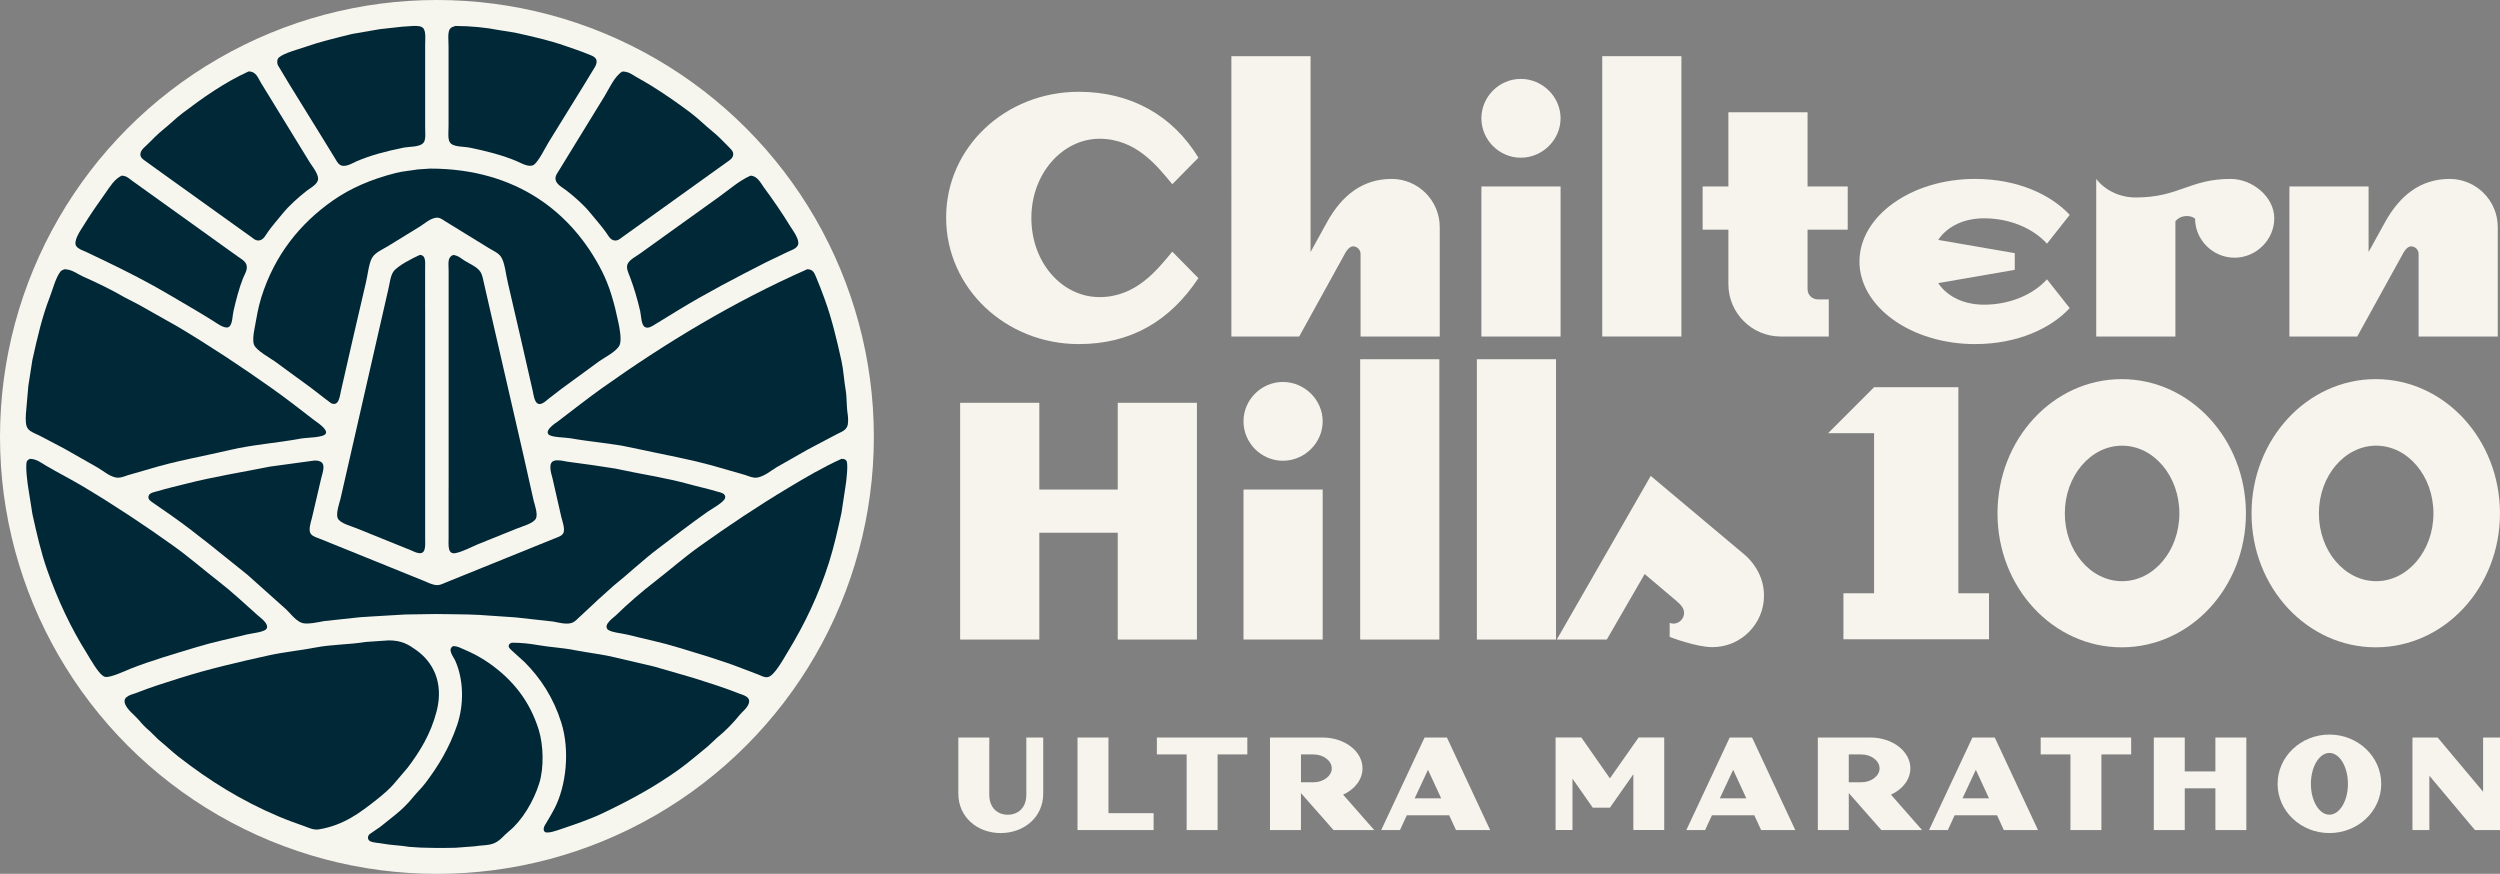
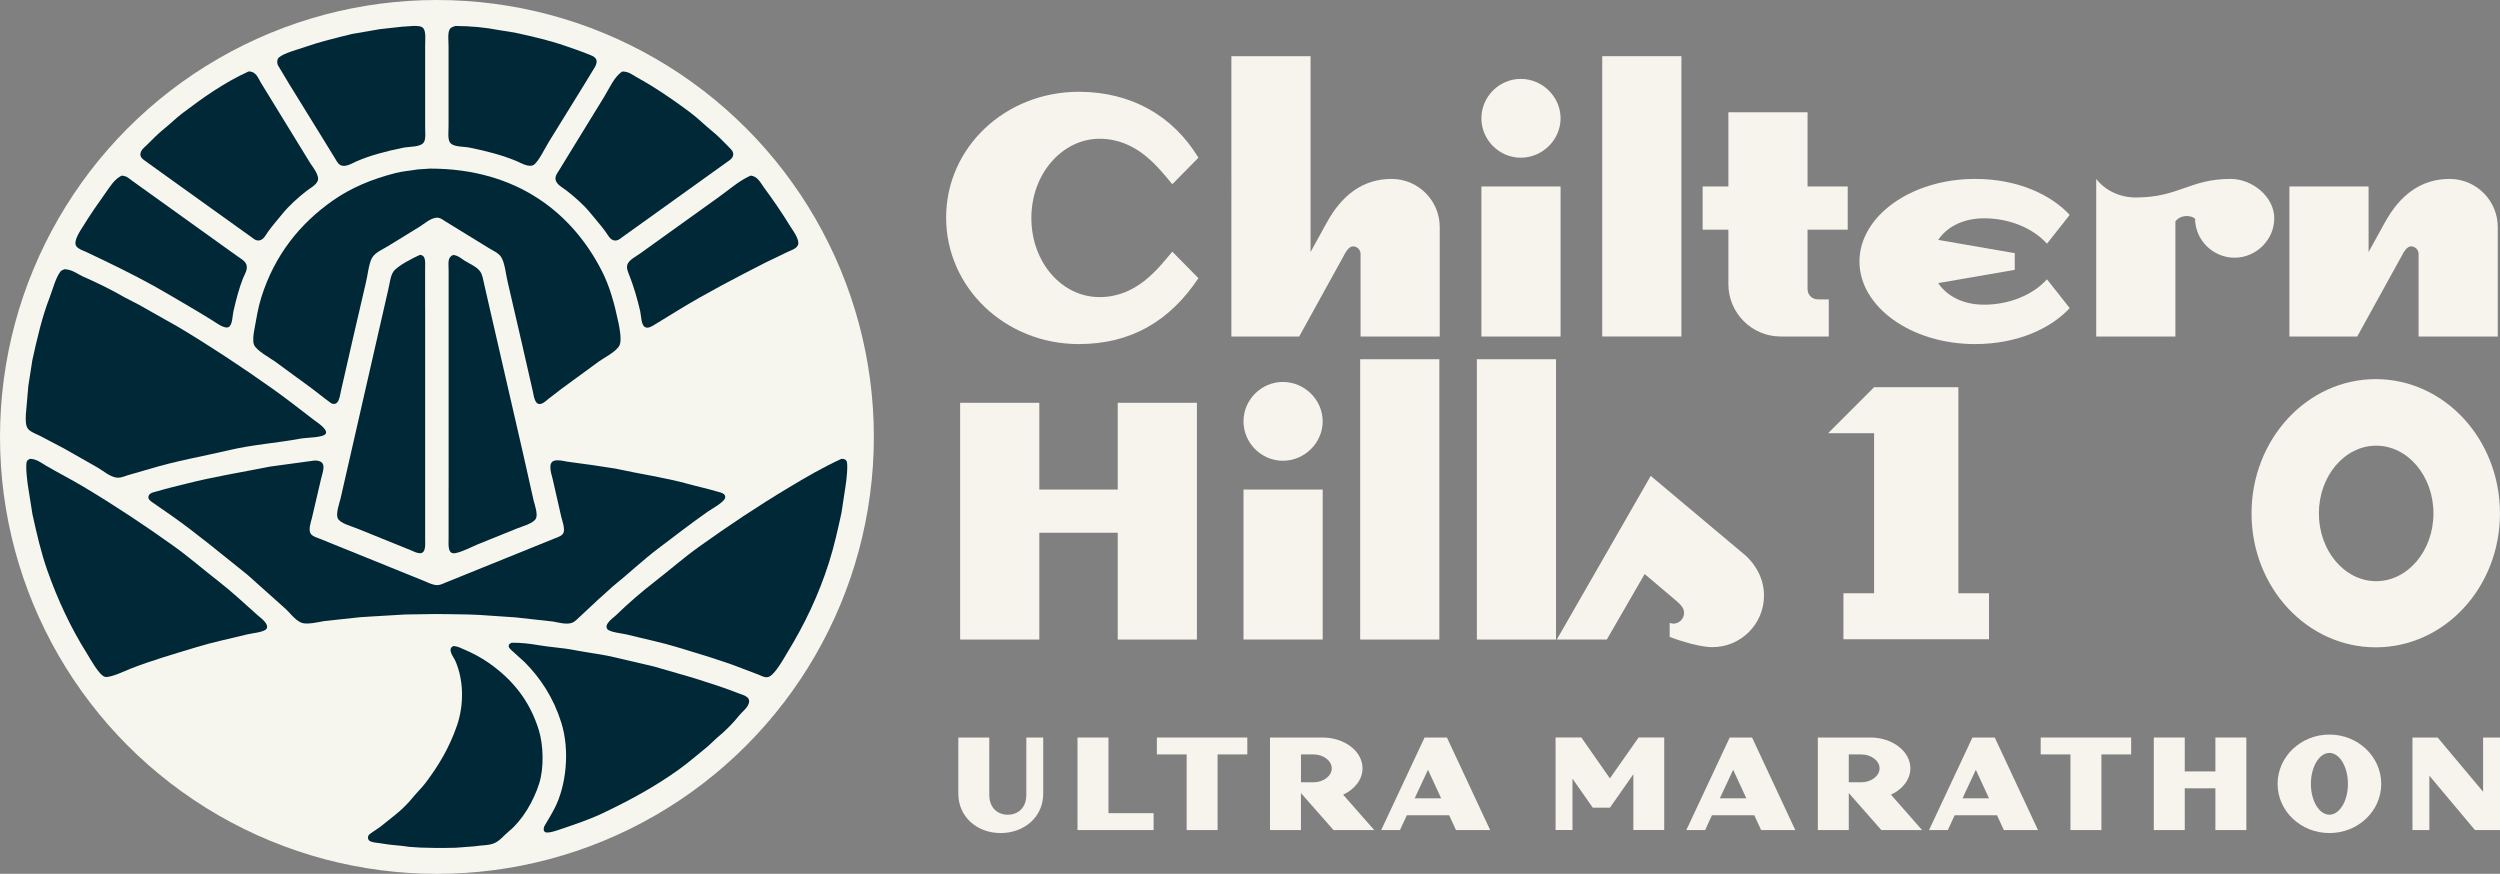
<svg xmlns="http://www.w3.org/2000/svg" id="Layer_2" viewBox="0 0 659.95 230.67">
  <rect x="0" y="0" width="659.95" height="230.67" fill="#808080" stroke="none" />
  <defs>
    <style>.cls-1{fill:#002837;fill-rule:evenodd;}.cls-1,.cls-2,.cls-3{stroke-width:0px;}.cls-2{fill:#f6f5ee;}.cls-3{fill:#f6f4ed;}</style>
  </defs>
  <g id="Layer_1-2">
    <path class="cls-3" d="M482.58,114.35l12.14-12.14h22.25v54.4h8.09v12.14h-38.43v-12.14h8.09v-42.26h-12.14Z" />
-     <path class="cls-3" d="M560.09,170.88c-18.1,0-32.79-15.76-32.79-35.35s14.69-35.45,32.79-35.45,32.79,15.86,32.79,35.45-14.69,35.35-32.79,35.35ZM560.19,117.65c-8.3,0-15.12,7.98-15.12,17.88s6.81,17.89,15.12,17.89,15.12-7.98,15.12-17.89-6.81-17.88-15.12-17.88Z" />
    <path class="cls-3" d="M627.15,170.88c-18.1,0-32.79-15.76-32.79-35.35s14.69-35.45,32.79-35.45,32.79,15.86,32.79,35.45-14.69,35.35-32.79,35.35ZM627.26,117.65c-8.3,0-15.12,7.98-15.12,17.88s6.81,17.89,15.12,17.89,15.12-7.98,15.12-17.89-6.81-17.88-15.12-17.88Z" />
    <path class="cls-3" d="M290.26,78.43c9.7,0,15.3-7.3,19.2-12l6.9,7c-7.6,11.4-17.9,17.4-31.6,17.4-19.3,0-35-14.8-35-33.4s15.7-33.2,35-33.2c13.7,0,24.8,6.2,31.6,17.4l-6.9,7c-3.9-4.7-9.5-12-19.2-12s-18,9.1-18,20.9,8.1,20.9,18,20.9Z" />
    <path class="cls-3" d="M342.96,88.83h-17.9V14.83h20.9v51.7l4.3-7.8c3.9-7.1,9.4-11.5,17.1-11.5,7,0,12.7,5.7,12.7,12.7v28.9h-20.9v-21.8c0-1.1-.9-2-2-2s-2,1.6-2.5,2.6l-11.7,21.2Z" />
    <path class="cls-3" d="M401.46,41.63c-5.7,0-10.4-4.7-10.4-10.4s4.7-10.4,10.4-10.4,10.5,4.7,10.5,10.4-4.8,10.4-10.5,10.4ZM391.06,88.83v-39.6h20.9v39.6h-20.9Z" />
    <path class="cls-3" d="M422.96,88.83V14.83h20.9v74h-20.9Z" />
    <path class="cls-3" d="M479.86,79.03h2.9v9.8h-12.7c-7.6,0-13.8-6.2-13.8-13.8v-14.4h-6.8v-11.4h6.8v-19.6h20.9v19.6h10.6v11.4h-10.6v15.7c0,1.5,1.2,2.7,2.7,2.7Z" />
    <path class="cls-3" d="M521.36,90.83c-16.8,0-30.5-9.8-30.5-21.8s13.7-21.8,30.5-21.8c11.3,0,20.1,4.2,25,9.5l-6,7.6c-3.7-4.1-9.9-6.7-16.6-6.7-6.3,0-10.3,2.9-12.1,5.7l20.2,3.5v4.4l-20.2,3.5c1.8,2.8,5.8,5.7,12.1,5.7,6.7,0,12.9-2.6,16.6-6.7l6,7.6c-4.9,5.3-13.7,9.5-25,9.5Z" />
    <path class="cls-3" d="M589.86,68.03c-5.7,0-10.4-4.7-10.4-10.3-.6-.5-1.4-.7-2.2-.7-1.2,0-2.3.5-3,1.4,0-.1,0,30.4,0,30.4h-20.9v-41.6c2.3,3,6.2,4.9,10.4,4.9,11.5,0,14.2-4.9,25.1-4.9,5.7,0,11.5,4.7,11.5,10.4s-4.8,10.4-10.5,10.4Z" />
    <path class="cls-3" d="M622.26,88.83h-17.9v-39.6h20.9v17.3l4.3-7.8c3.9-7.1,9.4-11.5,17.1-11.5,7,0,12.7,5.7,12.7,12.7v28.9h-20.9v-21.8c0-1.1-.9-2-2-2s-2,1.6-2.5,2.6l-11.7,21.2Z" />
    <path class="cls-3" d="M295.06,168.83v-28.2h-20.7v28.2h-20.9v-62.5h20.9v22.9h20.7v-22.9h20.9v62.5h-20.9Z" />
    <path class="cls-3" d="M338.66,121.63c-5.7,0-10.4-4.7-10.4-10.4s4.7-10.4,10.4-10.4,10.5,4.7,10.5,10.4-4.8,10.4-10.5,10.4ZM328.26,168.83v-39.6h20.9v39.6h-20.9Z" />
    <path class="cls-3" d="M359.06,168.83v-74h20.9v74h-20.9Z" />
    <path class="cls-3" d="M389.86,168.83v-74h20.9v74h-20.9Z" />
    <path class="cls-3" d="M434.16,151.53l-10,17.3h-13.2l24.8-43.2,24.9,20.9c1.5,1.3,5,5,5,10.7,0,7.5-6.1,13.6-13.6,13.6-4.4,0-11.3-2.7-11.3-2.7v-3.7c.3.1.7.2,1,.2,1.5,0,2.8-1.3,2.8-2.8,0-1.3-.8-2.1-1.9-3.1l-8.5-7.2Z" />
    <path class="cls-3" d="M264.16,219.91c-6.18,0-11.18-4.22-11.18-10.4v-14.81h8.17v15.09c0,3.48,2.19,5.28,4.89,5.28s4.89-1.8,4.89-5.28v-15.09h4.46v14.81c0,6.18-5.04,10.4-11.22,10.4Z" />
    <path class="cls-3" d="M284.44,219.12v-24.43h8.17v19.97h11.92v4.46h-20.09Z" />
    <path class="cls-3" d="M321.42,199.15v19.97h-8.17v-19.97h-7.86v-4.46h23.88v4.46h-7.86Z" />
    <path class="cls-3" d="M362.77,219.12h-10.75l-8.6-9.77v9.77h-8.17v-24.43h13.88c5.82,0,10.55,3.64,10.55,8.13,0,2.97-2.07,5.55-5.12,6.96l8.21,9.34ZM346.79,199.15h-3.36v7.35h3.36c2.58,0,4.77-1.68,4.77-3.67s-2.19-3.67-4.77-3.67Z" />
    <path class="cls-3" d="M384.35,219.12l-1.8-3.91h-11.18l-1.8,3.91h-4.96l11.45-24.43h5.9l11.41,24.43h-9.03ZM376.96,203.21l-3.52,7.54h7l-3.48-7.54Z" />
    <path class="cls-3" d="M431.17,219.12v-14.74l-6.18,8.83h-4.53l-5.36-7.66v13.56h-4.46v-24.43h6.8l7.54,10.79,7.58-10.79h6.76v24.43h-8.17Z" />
    <path class="cls-3" d="M464.9,219.12l-1.8-3.91h-11.18l-1.8,3.91h-4.96l11.45-24.43h5.9l11.41,24.43h-9.03ZM457.52,203.21l-3.52,7.54h7l-3.48-7.54Z" />
    <path class="cls-3" d="M507.39,219.12h-10.75l-8.6-9.77v9.77h-8.17v-24.43h13.88c5.82,0,10.55,3.64,10.55,8.13,0,2.97-2.07,5.55-5.12,6.96l8.21,9.34ZM491.4,199.15h-3.36v7.35h3.36c2.58,0,4.77-1.68,4.77-3.67s-2.19-3.67-4.77-3.67Z" />
    <path class="cls-3" d="M528.97,219.12l-1.8-3.91h-11.18l-1.8,3.91h-4.96l11.45-24.43h5.9l11.41,24.43h-9.03ZM521.58,203.21l-3.52,7.54h7l-3.48-7.54Z" />
    <path class="cls-3" d="M554.73,199.15v19.97h-8.17v-19.97h-7.86v-4.46h23.88v4.46h-7.86Z" />
    <path class="cls-3" d="M584.82,219.12v-11.02h-8.09v11.02h-8.17v-24.43h8.17v8.95h8.09v-8.95h8.17v24.43h-8.17Z" />
    <path class="cls-3" d="M614.92,219.91c-7.54,0-13.68-5.79-13.68-12.98s6.14-13.02,13.68-13.02,13.68,5.82,13.68,13.02-6.14,12.98-13.68,12.98ZM614.92,198.76c-2.7,0-4.89,3.67-4.89,8.17s2.19,8.13,4.89,8.13,4.89-3.64,4.89-8.13-2.19-8.17-4.89-8.17Z" />
    <path class="cls-3" d="M653.34,219.12l-12.04-14.35v14.35h-4.46v-24.43h6.65l12,14.31v-14.31h4.46v24.43h-6.61Z" />
    <circle class="cls-2" cx="115.34" cy="115.34" r="115.34" />
    <path class="cls-1" d="M110.5,44.69c-2.08.36-4.12.49-6.04.98-6.41,1.63-11.92,3.98-16.64,7.3-8.64,6.07-15.33,14.35-18.84,25.53-.85,2.72-1.31,5.54-1.88,8.73-.18,1.02-.44,2.8-.04,3.79.6,1.51,4.18,3.45,5.59,4.45,3.25,2.38,6.5,4.76,9.75,7.14,1.07.83,2.15,1.66,3.22,2.49.6.45,1.2.9,1.8,1.35,2.14.98,2.29-2.13,2.65-3.55,1.03-4.53,2.07-9.06,3.1-13.58,1.13-4.87,2.26-9.74,3.39-14.6.49-1.92.77-5.07,1.63-6.61.83-1.49,2.81-2.25,4.24-3.14,2.79-1.71,5.57-3.43,8.36-5.14,1.22-.76,2.58-2.01,4.12-2.32,1.16-.24,1.99.52,2.61.9,1.84,1.13,3.67,2.26,5.51,3.39,2.01,1.24,4.02,2.47,6.04,3.71,1.07.67,2.48,1.24,3.18,2.28,1.06,1.59,1.3,4.88,1.84,6.97,1.24,5.34,2.47,10.69,3.71,16.03.94,4.11,1.88,8.21,2.81,12.32.31,1.24.48,4.18,2.41,3.43.72-.28,1.26-.87,1.84-1.31,1.13-.87,2.26-1.74,3.39-2.61,3.29-2.41,6.58-4.81,9.87-7.22,1.5-1.06,4.78-2.68,5.47-4.36.55-1.35-.04-4.47-.33-5.83-1.1-5.23-2.31-9.61-4.4-13.7-7.75-15.19-22.31-27-45.31-27-1.01.07-2.01.14-3.02.2Z" />
    <path class="cls-1" d="M146.52,142.09c-1.71.69-3.43,1.39-5.14,2.08-6.28,2.54-12.56,5.09-18.84,7.63-1.64.67-3.29,1.33-4.94,2-.72.29-1.62.82-2.77.61-1.07-.2-1.99-.68-2.9-1.06-1.71-.69-3.43-1.39-5.14-2.08-5.41-2.19-10.82-4.38-16.23-6.57-1.99-.8-3.97-1.6-5.96-2.41-.9-.37-2.05-.64-2.57-1.39-.69-.99.01-3.01.29-4.08.82-3.49,1.63-6.99,2.45-10.48.57-2.25,1.64-4.81-1.75-4.77-3.89.53-7.78,1.06-11.67,1.59-7.54,1.51-14.96,2.68-22.03,4.49-2.57.66-5.1,1.21-7.55,1.96-.93.28-2.2.4-2.53,1.26-.36.94.69,1.52,1.14,1.84,1.65,1.14,3.29,2.28,4.94,3.43,6.96,4.91,13.39,10.34,19.99,15.58,3.21,2.87,6.42,5.74,9.63,8.61,1.46,1.18,2.86,3.39,4.69,4.08,1.37.52,4.46-.18,5.87-.45,3.15-.34,6.31-.68,9.46-1.02,1.02-.07,2.04-.14,3.06-.2,2.98-.18,5.96-.35,8.93-.53.92-.01,1.85-.03,2.77-.04,1.74-.03,3.48-.05,5.22-.08,1.29.01,2.58.03,3.87.04,1.62.03,3.24.05,4.85.08.98.04,1.96.08,2.94.12,3.18.22,6.36.43,9.54.65,3.3.37,6.61.73,9.91,1.1,1.34.25,3.4.82,4.81.37,1.07-.34,1.63-1.21,2.41-1.84,1.51-1.41,3.02-2.83,4.53-4.24,1.36-1.22,2.72-2.45,4.08-3.67,4.01-3.22,7.75-6.79,11.87-9.91,4.31-3.27,8.6-6.57,13.05-9.71,1.02-.72,4.33-2.48,4.61-3.63.3-1.25-1.37-1.47-2.16-1.71-2.42-.74-4.95-1.26-7.46-1.96-6.19-1.71-12.77-2.64-19.33-4.08-1.96-.3-3.92-.6-5.87-.9-2.3-.31-4.6-.63-6.89-.94-.9-.16-2.36-.54-3.39-.24-1.73.5-.83,3.26-.45,4.69.78,3.4,1.55,6.8,2.32,10.2.24.94,1.01,3.08.57,4.12-.36.85-1.39,1.11-2.24,1.47Z" />
    <path class="cls-1" d="M112.22,81.81v-10.85c0-1.71.28-3.6-1.39-3.67-1.89.84-5.92,2.9-6.97,4.4-.85,1.22-.98,3.23-1.39,4.85-.79,3.45-1.58,6.91-2.37,10.36-2.46,10.78-4.92,21.56-7.38,32.34-.95,4.16-1.9,8.32-2.85,12.48-.29,1.09-1.24,3.84-.73,5.06.58,1.38,3.63,2.11,5.1,2.73,3.56,1.44,7.13,2.88,10.69,4.32,1.21.49,2.42.98,3.63,1.47.66.27,1.35.68,2.2.73,1.75.11,1.47-2.28,1.47-3.96v-60.28Z" />
    <path class="cls-1" d="M155.08,14.23c-1.89-.77-3.86-1.42-5.87-2.12-4.18-1.46-8.72-2.5-13.38-3.51-1.36-.22-2.72-.43-4.08-.65-3.57-.7-7.47-1.08-11.54-1.1-.69.29-1.15.29-1.51.9-.56.95-.29,3.12-.29,4.53v20.88c0,1.37-.24,3.39.29,4.32.81,1.42,3.54,1.13,5.38,1.51,4.53.93,8.55,1.98,12.32,3.55,1.05.44,3.24,1.78,4.49.98,1.26-.81,3.09-4.62,4-6.08,3.07-4.98,6.15-9.95,9.22-14.93.99-1.63,1.99-3.26,2.98-4.89.28-.48.61-1.4.24-2.04-.42-.74-1.41-1-2.24-1.35Z" />
    <path class="cls-1" d="M175.11,62.52c-2.07,1.48-4.13,2.96-6.2,4.45-1.03.73-2.48,1.44-3.14,2.53-.66,1.1.15,2.6.49,3.51,1.08,2.84,1.98,5.85,2.73,9.1.3,1.31.24,3.56,1.22,4.2.84.55,1.99-.24,2.53-.57,2.11-1.32,4.25-2.6,6.4-3.92,7.36-4.49,15.11-8.52,22.96-12.52,1.94-.94,3.89-1.88,5.83-2.81.97-.43,2.34-.85,2.73-1.84.53-1.34-1.44-3.93-1.96-4.77-2.25-3.68-4.61-7.1-7.1-10.48-.8-1.09-1.69-3.01-3.51-3.02-3.14,1.43-5.58,3.67-8.28,5.59-4.91,3.52-9.82,7.04-14.72,10.56Z" />
    <path class="cls-1" d="M118.42,128.96v13.09c0,1.78-.33,4.39,1.84,3.96,1.87-.37,3.96-1.52,5.67-2.24,3.43-1.39,6.85-2.77,10.28-4.16,1.5-.63,4.72-1.42,5.3-2.81.5-1.19-.39-3.64-.65-4.69-.9-4-1.8-7.99-2.69-11.99-2.98-12.96-5.96-25.92-8.93-38.87-.46-2.03-.92-4.05-1.39-6.08-.32-1.27-.45-2.59-1.1-3.51-.9-1.26-2.7-1.98-4.04-2.81-.91-.57-1.79-1.43-3.1-1.55-1.57.7-1.18,2.14-1.18,4.28v57.39Z" />
    <path class="cls-1" d="M143.83,217.84c-.29.49-.53,1.41.04,1.79.75.5,3.37-.48,4.12-.73,3.83-1.31,7.65-2.58,11.14-4.24,7.35-3.51,13.7-6.97,19.99-11.46,2.69-1.92,5.15-4.11,7.71-6.16.83-.78,1.66-1.55,2.49-2.32,2.11-1.7,4.21-3.84,5.91-5.96.79-.98,2.05-1.81,2.45-3.14.52-1.75-1.61-2.16-2.65-2.57-3.4-1.34-6.92-2.49-10.52-3.63-3.85-1.21-7.89-2.28-11.87-3.47-3.37-.79-6.74-1.58-10.12-2.37-3.54-.88-7.16-1.22-10.85-1.96-3.15-.63-6.46-.76-9.79-1.35-2.14-.38-4.38-.61-6.77-.61-.32.16-.58.2-.73.53-.35.63.33,1.14.61,1.43,1.16,1.05,2.31,2.09,3.47,3.14,4.27,4.27,7.67,9.49,9.71,15.99,2.33,7.44,1.27,16.64-1.71,22.51-.83,1.63-1.73,3.07-2.61,4.57Z" />
    <path class="cls-1" d="M192.49,38.9c-1.44-1.44-2.85-2.95-4.45-4.24-1.91-1.54-3.66-3.32-5.63-4.81-3.41-2.58-6.89-4.99-10.6-7.3-1.3-.81-2.65-1.53-4-2.32-1.02-.6-1.91-1.35-3.51-1.35-2.02,1.14-3.52,4.57-4.77,6.61-3.05,4.96-6.09,9.93-9.14,14.89-.96,1.58-1.93,3.15-2.9,4.73-.35.58-1.03,1.39-.82,2.37.28,1.28,1.9,2.07,2.81,2.77,2.03,1.56,4.65,3.86,6.24,5.83,1.42,1.76,2.96,3.44,4.28,5.3.54.75,1.03,1.86,2.08,2.08,1.03.21,1.73-.53,2.24-.9,1.67-1.2,3.34-2.39,5.02-3.59,6.01-4.31,12.02-8.62,18.03-12.93,1.5-1.07,2.99-2.15,4.49-3.22.63-.45,1.49-.93,1.67-1.79.21-1.03-.62-1.68-1.06-2.12Z" />
-     <path class="cls-1" d="M223.77,109.3c-.35-2.16-.18-4.31-.53-6.32-.46-2.65-.55-5.17-1.1-7.67-1.26-5.69-2.54-11.09-4.36-16.11-.75-2.07-1.49-4.06-2.33-6-.47-1.08-.79-2.14-2.37-2.12-19.76,8.75-37.43,19.5-54.08,31.32-3.97,2.82-7.74,5.82-11.58,8.73-.66.5-3.53,2.25-2.69,3.47.62.9,4.47.84,5.91,1.1,5.39.98,10.8,1.3,15.99,2.45,8.08,1.78,16.05,3.13,23.62,5.38,2.13.61,4.27,1.22,6.4,1.84.94.29,2.22.96,3.51.65,1.81-.43,3.35-1.76,4.81-2.65,2.75-1.56,5.49-3.13,8.24-4.69,2.42-1.28,4.84-2.56,7.26-3.83,1.14-.67,2.66-1.02,3.18-2.28.32-.78.27-2.31.12-3.26Z" />
-     <path class="cls-1" d="M36.64,190.06c.84,1.04,1.86,2.1,2.9,2.94.76.75,1.52,1.5,2.28,2.24,1.83,1.48,3.51,3.11,5.38,4.57,7.93,6.17,16.34,11.48,26.31,15.7,2.26.96,4.59,1.8,7.01,2.65.99.35,2.26,1.02,3.71.77,6.55-1.1,10.85-4.43,15.13-7.79,1.75-1.37,3.63-2.97,5.02-4.69,1.09-1.28,2.18-2.56,3.26-3.83,3.22-4.26,6.11-8.94,7.63-14.89,1.93-7.57-1-13-5.38-16.11-2.03-1.44-3.76-2.58-7.3-2.57-2.01.14-4.02.27-6.04.41-4.45.73-8.96.64-13.26,1.47-4.16.8-8.33,1.19-12.36,2.08-8.1,1.79-15.94,3.61-23.37,5.96-3.98,1.26-7.88,2.48-11.62,3.96-1.05.41-3.39.79-3.02,2.53.37,1.74,2.68,3.34,3.71,4.61Z" />
+     <path class="cls-1" d="M223.77,109.3Z" />
    <path class="cls-1" d="M97.82,222.12c.92.38,2.07.36,3.14.57,2.24.43,4.7.46,7.06.86,1.01.07,2.01.14,3.02.2,1.18.03,2.37.05,3.55.08h3.3c.79-.01,1.58-.03,2.37-.04,1.63-.12,3.26-.24,4.89-.37,1.91-.33,3.88-.18,5.38-.86,1.56-.7,2.58-2.13,3.83-3.14,3.44-2.77,6.51-7.89,7.99-12.64,1.28-4.09,1.11-10.1-.12-14.07-2.42-7.84-7.01-13.33-13.01-17.58-2.09-1.48-4.32-2.68-6.85-3.75-.81-.34-1.6-.81-2.73-.82-1.66.84.08,2.79.57,3.92,2.18,4.96,2.33,11.46.45,16.97-2.02,5.92-4.92,10.71-8.32,15.21-1.01,1.34-2.26,2.5-3.3,3.79-1.32,1.64-3,3.29-4.65,4.61-1.31,1.05-2.61,2.09-3.92,3.14-.95.65-1.9,1.31-2.85,1.96-.7.56-.65,1.6.2,1.96Z" />
    <path class="cls-1" d="M8.58,135.81c1.13,5.12,2.25,10.03,3.87,14.64,2.81,7.98,6.25,15.28,10.4,21.9.92,1.47,3.29,5.89,4.85,6.32,1.31.36,5.53-1.66,6.69-2.12,5.64-2.22,11.59-3.92,17.58-5.75,4.26-1.3,8.7-2.19,13.13-3.3,1.32-.33,4.58-.6,5.22-1.47.91-1.24-1.65-3.03-2.28-3.59-3.38-2.99-6.65-6.11-10.24-8.89-4.02-3.11-7.87-6.49-12.03-9.46-7.65-5.47-15.46-10.65-23.7-15.58-3.21-1.92-6.58-3.63-9.87-5.55-1.21-.7-2.55-1.83-4.32-1.84-.3.19-.62.32-.78.65-.48,1.06.17,6.04.41,7.34.35,2.23.71,4.46,1.06,6.69Z" />
    <path class="cls-1" d="M202.76,178.72c1.71-.36,4.27-5.14,5.22-6.69,4.35-7.11,8.14-14.95,10.89-23.66,1.31-4.14,2.27-8.46,3.26-12.97.37-2.42.73-4.84,1.1-7.26.2-1.13.71-5.64.24-6.44-.25-.43-.64-.58-1.35-.57-4.94,2.25-9.48,4.92-13.99,7.63-8.16,4.89-15.87,10.05-23.45,15.46-4.04,2.88-7.77,6.16-11.66,9.18-3.61,2.8-7.15,5.84-10.4,9.01-.64.63-3.3,2.38-2.28,3.67.66.84,3.88,1.1,5.18,1.43,4.53,1.14,9.06,2.05,13.42,3.39,5.78,1.77,11.51,3.42,16.97,5.55,1.5.57,2.99,1.14,4.49,1.71.6.24,1.42.77,2.37.57Z" />
    <path class="cls-1" d="M65.6,18.87c-6.48,2.97-12,6.9-17.38,10.97-1.69,1.28-3.21,2.8-4.85,4.12-1.63,1.31-3.1,2.81-4.57,4.28-.6.6-1.51,1.24-1.71,2.2-.24,1.14.8,1.72,1.35,2.12,1.7,1.22,3.4,2.45,5.1,3.67,6.1,4.38,12.21,8.76,18.31,13.13,1.48,1.06,2.96,2.12,4.45,3.18.51.36,1.25,1.15,2.28.9,1.06-.25,1.6-1.46,2.16-2.24,1.17-1.66,2.53-3.16,3.79-4.73,1.72-2.14,4.23-4.38,6.4-6.08.94-.73,2.46-1.48,2.94-2.65.57-1.39-1.39-3.75-1.96-4.65-2.46-4.01-4.92-8.02-7.38-12.03-1.88-3.06-3.75-6.12-5.63-9.18-.79-1.26-1.23-3.04-3.3-3.02Z" />
    <path class="cls-1" d="M112.22,12.27c0-1.53.27-3.81-.41-4.73-.51-.69-1.51-.71-2.73-.69-.98.07-1.96.14-2.94.2-1.96.22-3.92.43-5.87.65-2.43.42-4.87.84-7.3,1.26-4.3,1.06-8.49,2.05-12.4,3.43-1.96.69-5.55,1.59-6.93,2.77-.5.43-.59,1.34-.29,2.04,1.02,1.7,2.04,3.4,3.06,5.1,3.07,4.98,6.15,9.95,9.22,14.93.88,1.44,1.77,2.88,2.65,4.32.43.68.8,1.53,1.47,1.96,1.33.85,3.33-.48,4.4-.94,3.69-1.58,7.7-2.63,12.16-3.55,1.88-.39,4.79-.1,5.63-1.55.5-.87.29-2.74.29-4.04V12.27Z" />
    <path class="cls-1" d="M32.11,46.37c-1.95.97-2.99,2.79-4.2,4.49-2.05,2.87-4.08,5.78-5.96,8.85-.58.95-2.77,3.98-1.79,5.3.53.72,1.66,1.09,2.53,1.47,1.56.75,3.13,1.5,4.69,2.24,5.94,2.85,11.87,5.87,17.46,9.18,3.82,2.26,7.69,4.48,11.42,6.81.7.43,3.11,2.29,4.16,1.59.99-.66.91-2.87,1.22-4.2.71-3.06,1.46-5.98,2.53-8.69.34-.87,1.35-2.32.86-3.59-.37-.95-1.38-1.49-2.16-2.04-1.54-1.1-3.07-2.2-4.61-3.3-6.1-4.38-12.21-8.76-18.31-13.13-1.69-1.21-3.37-2.42-5.06-3.63-.79-.56-1.45-1.32-2.77-1.35Z" />
    <path class="cls-1" d="M15.92,71.74c-1.22,1.57-2.02,4.73-2.81,6.77-1.99,5.11-3.28,10.72-4.57,16.56-.35,2.27-.71,4.54-1.06,6.81-.22,2.49-.43,4.98-.65,7.46-.07,1.53-.11,3.01.57,3.87.68.86,2.13,1.32,3.14,1.84,2.12,1.11,4.24,2.23,6.36,3.34,2.99,1.7,5.98,3.4,8.97,5.1,1.4.84,2.85,2.12,4.57,2.53,1.23.29,2.42-.29,3.3-.57,1.93-.56,3.86-1.11,5.79-1.67,6.84-2.09,14.04-3.32,21.29-5.02,5.98-1.4,12.28-1.81,18.56-2.98,1.61-.3,6-.22,6.61-1.3.64-1.14-2.36-3.04-2.98-3.51-3.72-2.85-7.4-5.75-11.26-8.48-7.97-5.65-16.18-11.08-24.72-16.19-3.47-1.96-6.93-3.92-10.4-5.87-1.26-.65-2.53-1.31-3.79-1.96-3.46-2.01-7.2-3.82-10.93-5.47-1.49-.66-2.92-1.92-4.94-1.92-.42.23-.78.3-1.06.65Z" />
  </g>
</svg>